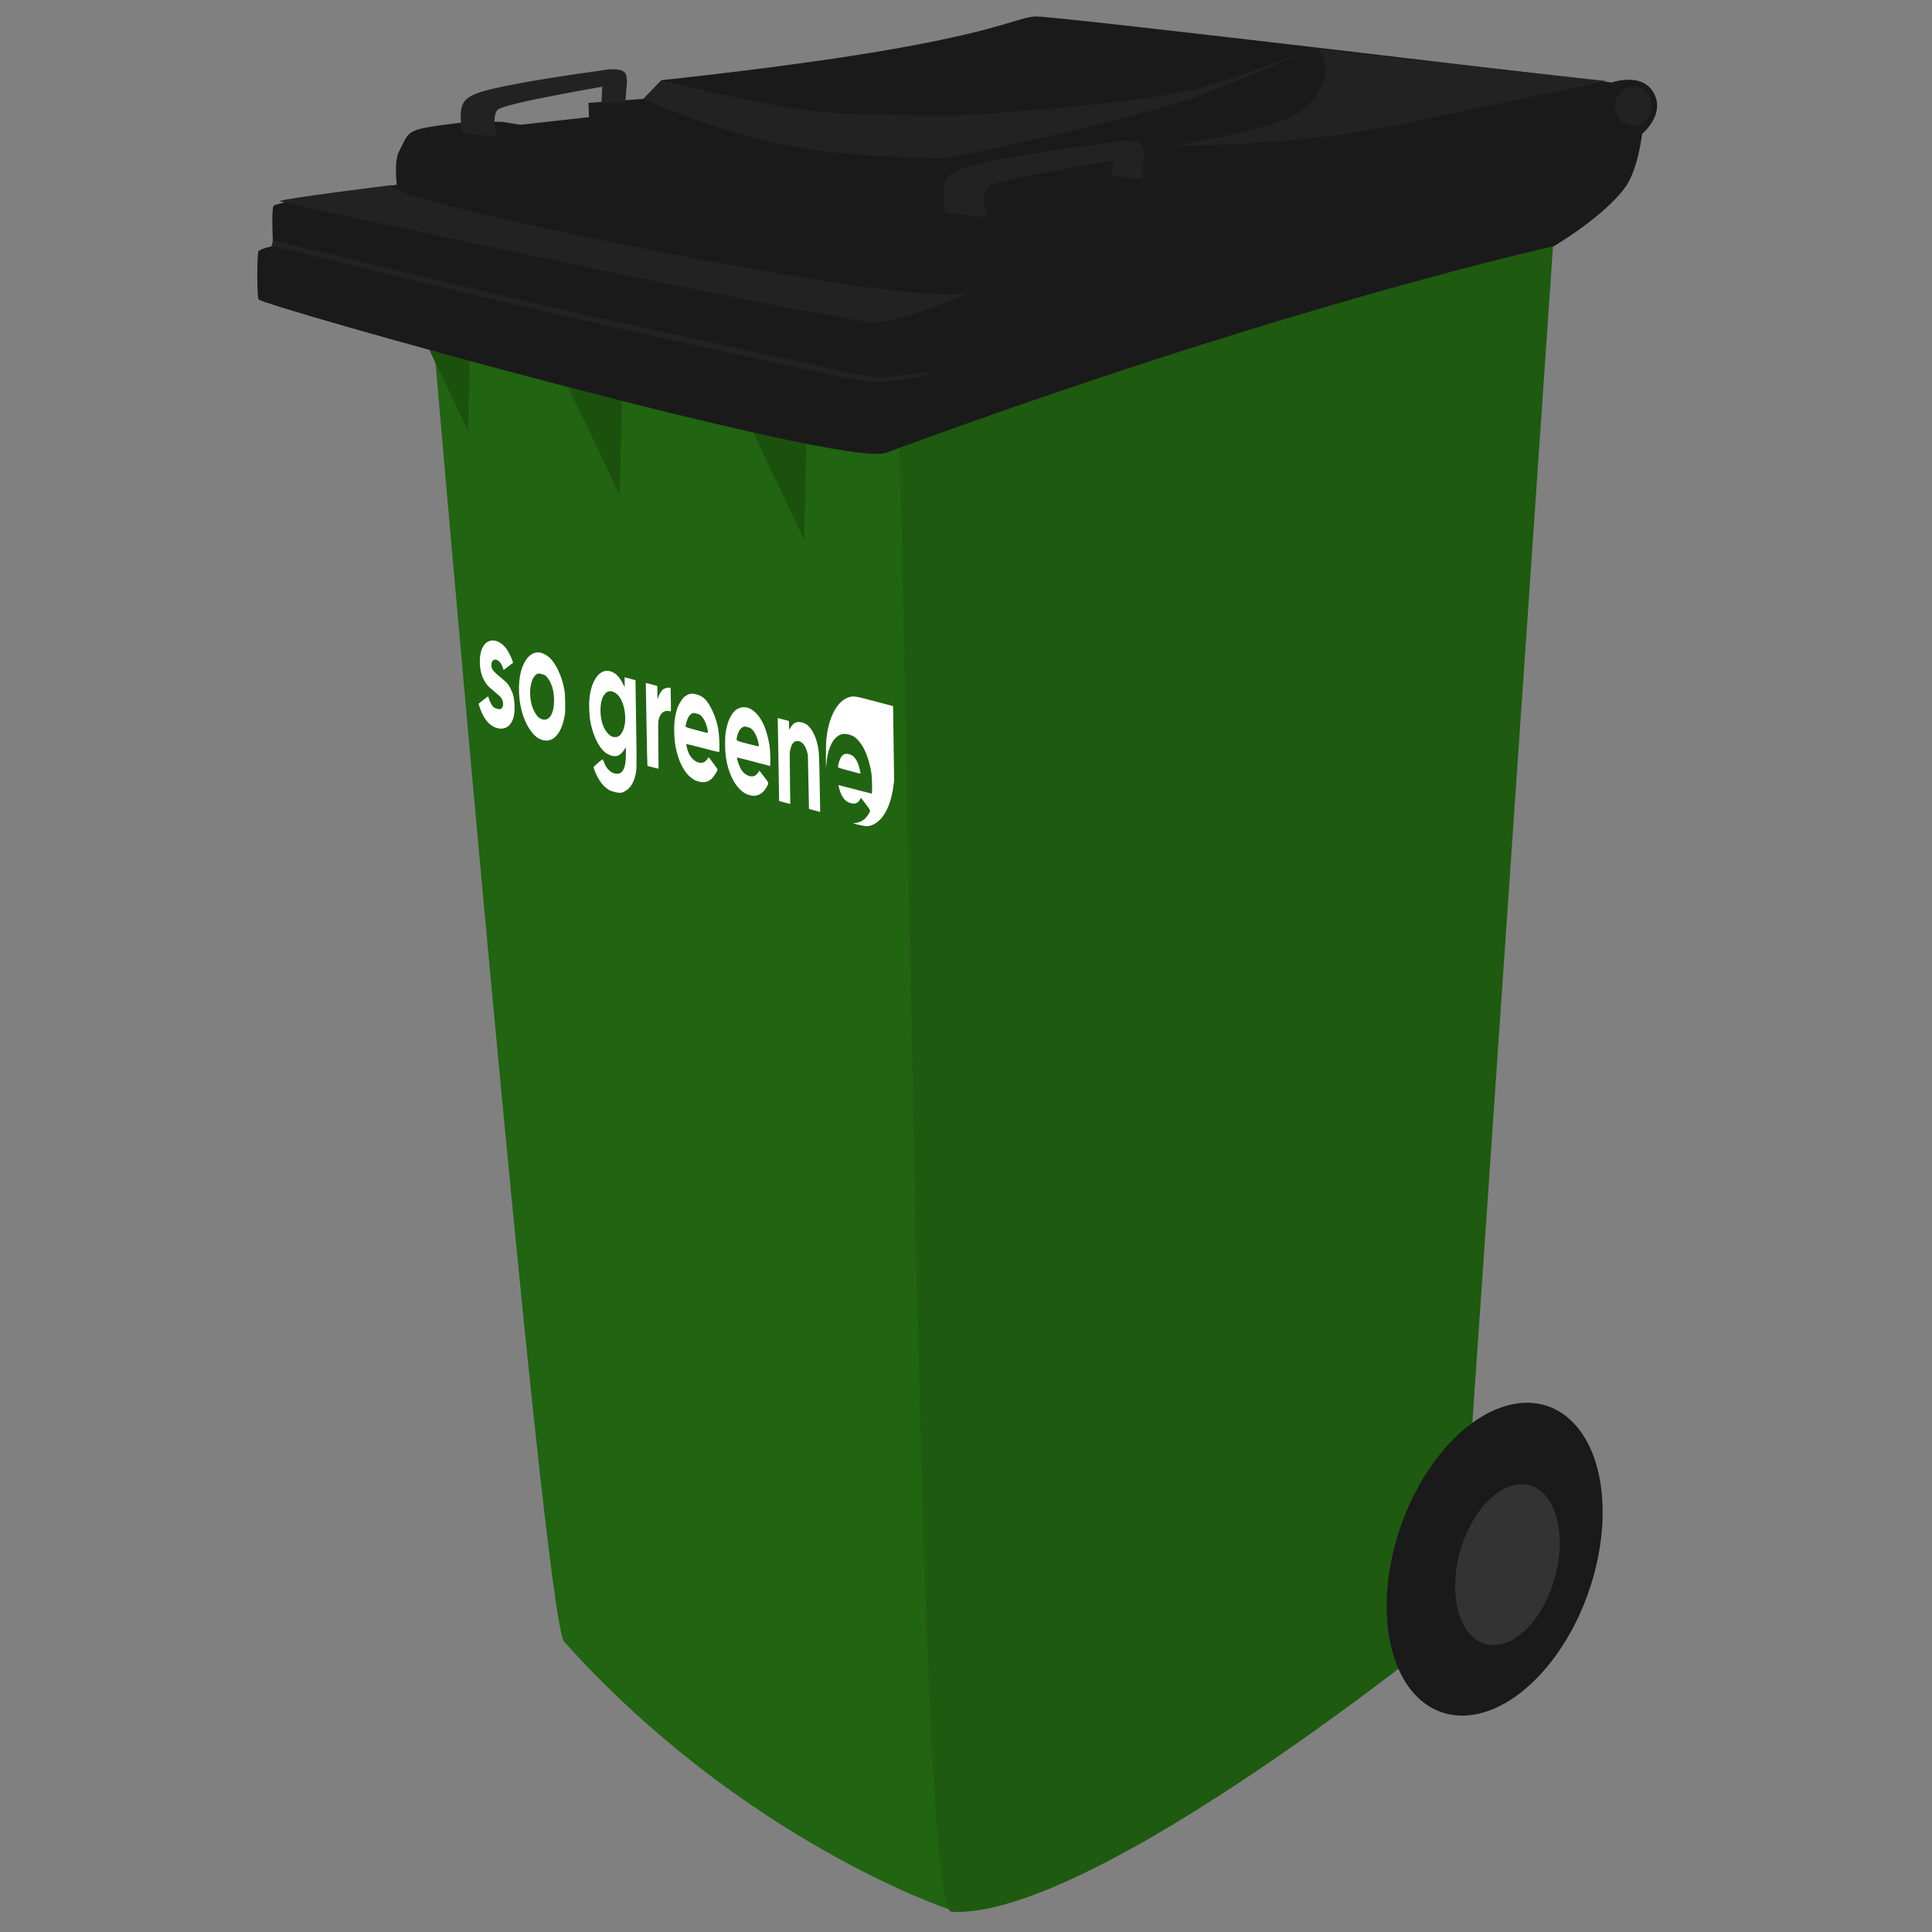
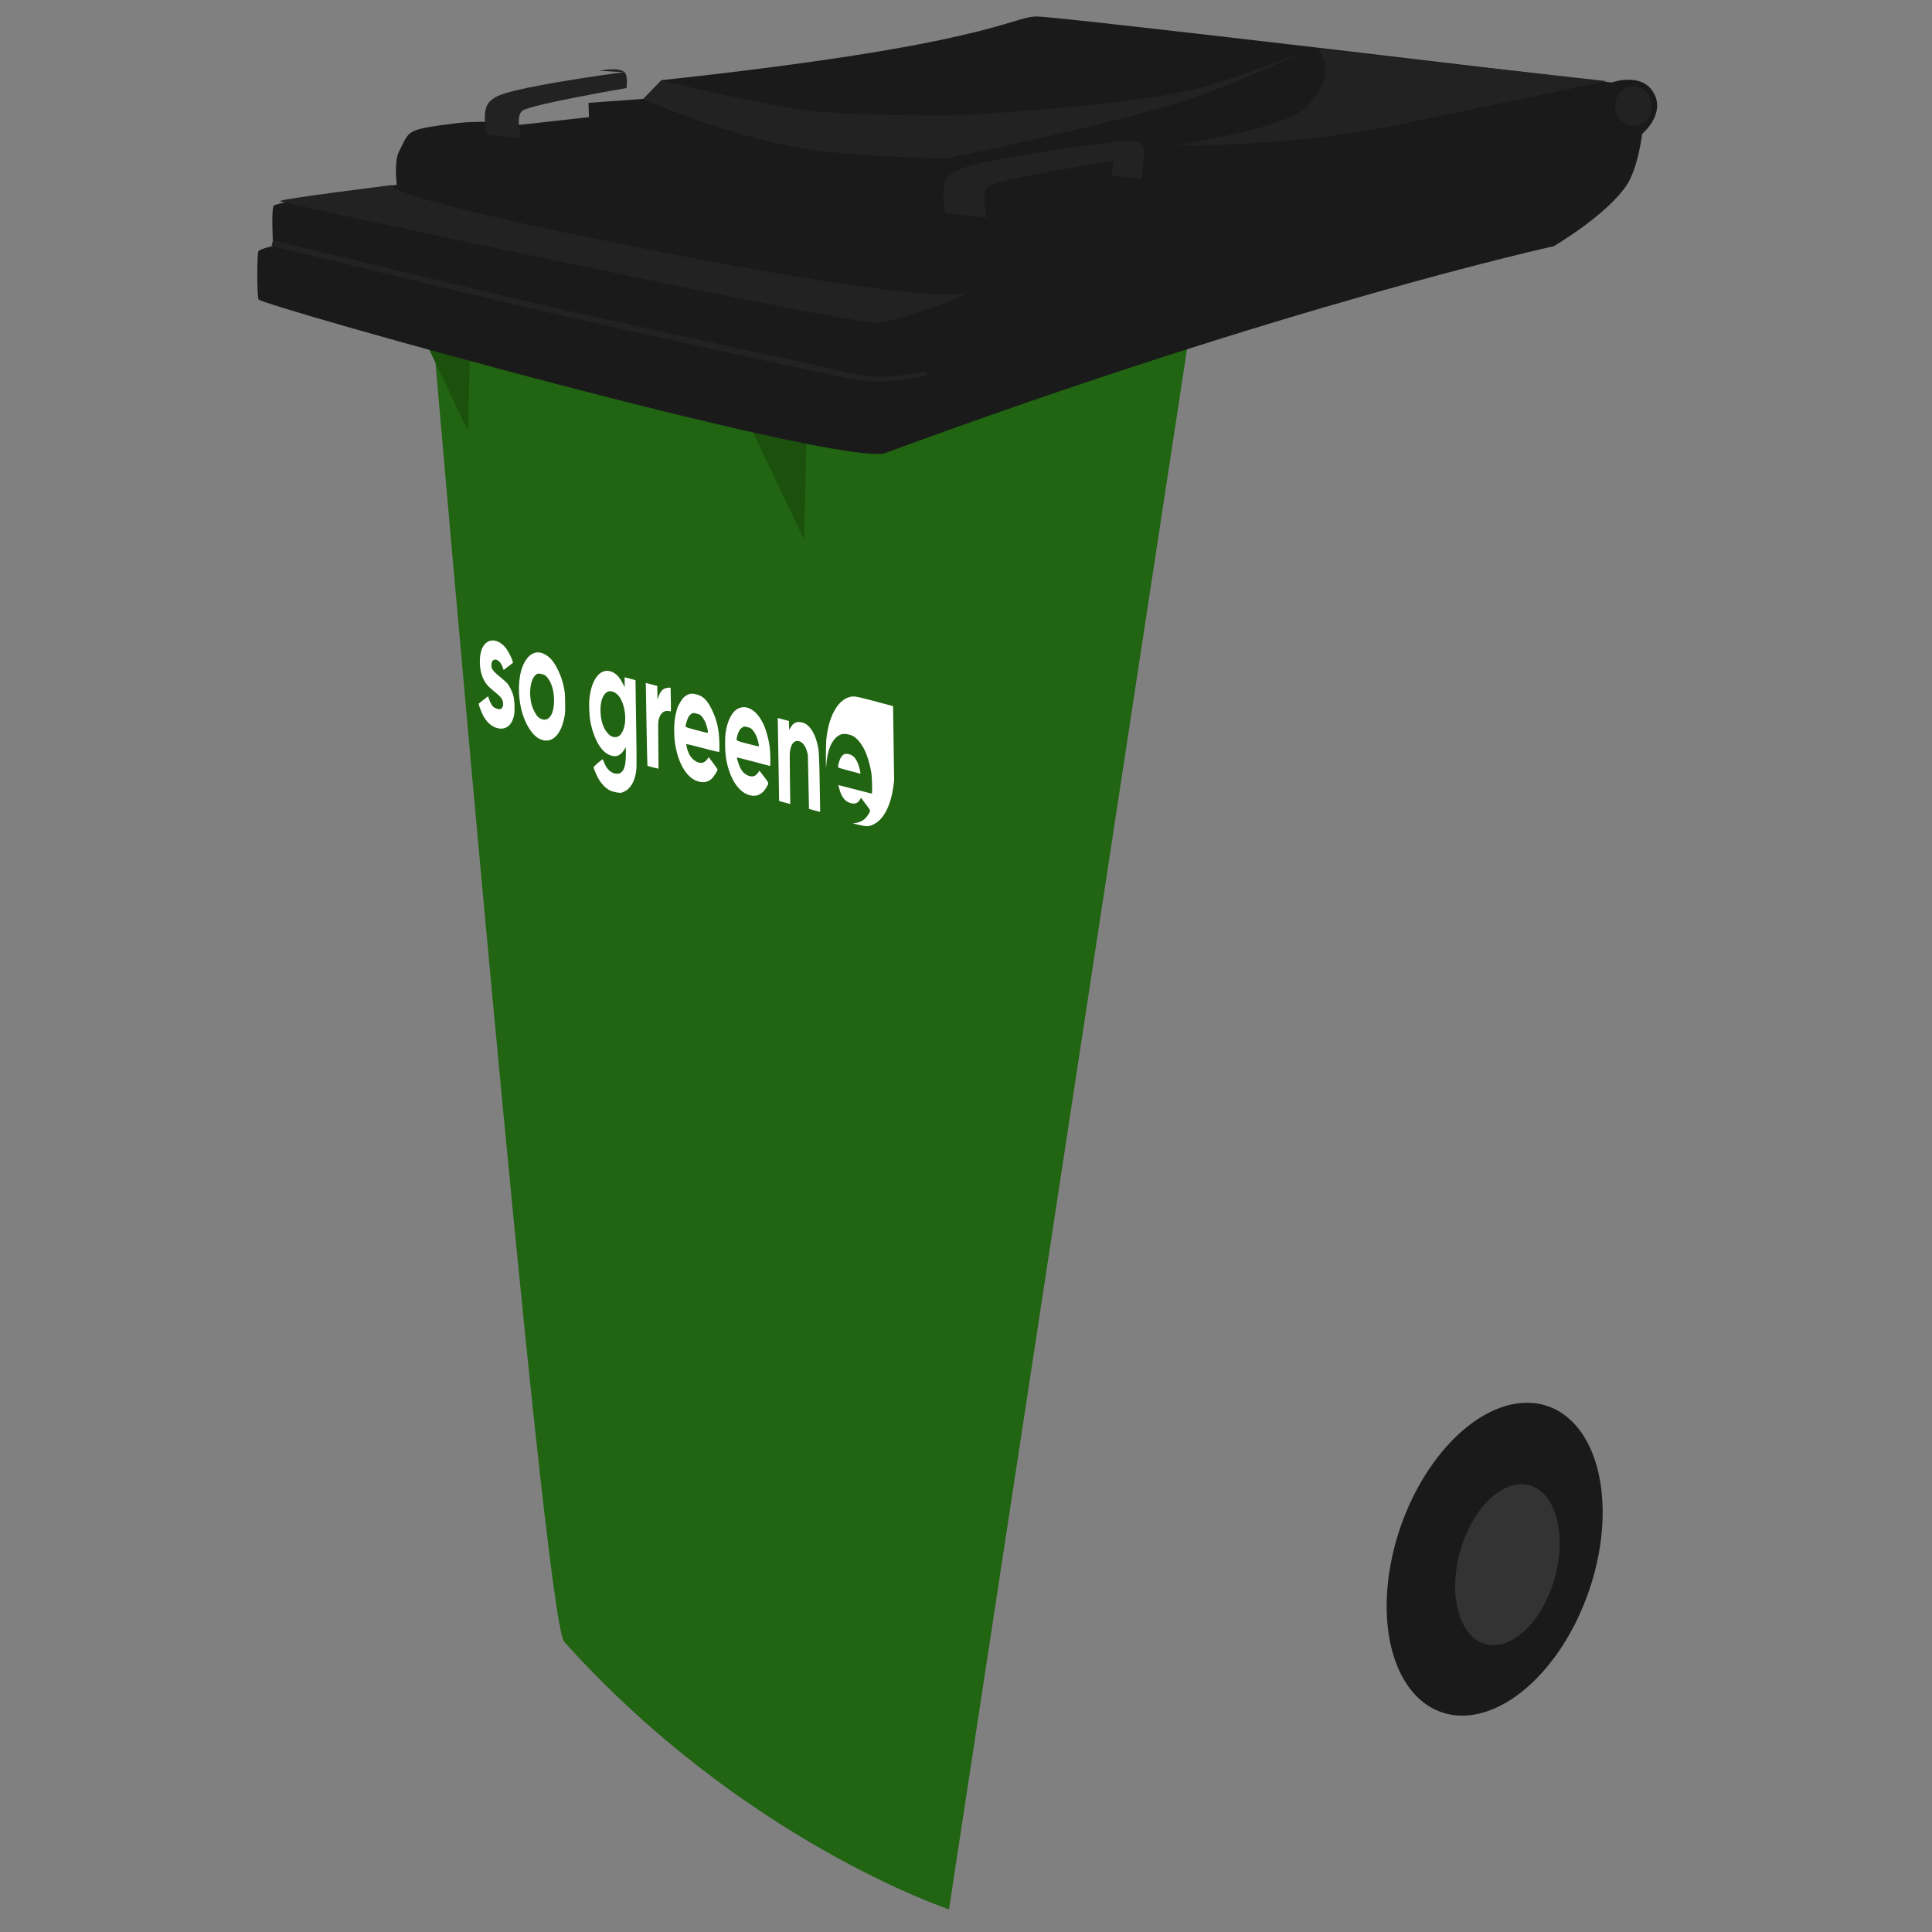
<svg xmlns="http://www.w3.org/2000/svg" xmlns:ns1="http://www.inkscape.org/namespaces/inkscape" xmlns:ns2="http://sodipodi.sourceforge.net/DTD/sodipodi-0.dtd" width="79.375mm" height="79.375mm" viewBox="0 0 79.375 79.375" version="1.1" id="svg1" xml:space="preserve" ns1:export-filename="sogreene240bin.svg" ns1:export-xdpi="96" ns1:export-ydpi="96" ns2:docname="sogreene360bin4.svg" ns1:version="1.3 (0e150ed6c4, 2023-07-21)">
  <rect x="0" y="0" width="79.375" height="79.375" fill="#808080" stroke="none" />
  <ns2:namedview id="namedview1" pagecolor="#ffffff" bordercolor="#000000" borderopacity="0.25" ns1:showpageshadow="2" ns1:pageopacity="0.0" ns1:pagecheckerboard="0" ns1:deskcolor="#d1d1d1" ns1:document-units="mm" ns1:zoom="8.631417" ns1:cx="145.51493" ns1:cy="118.11502" ns1:window-width="3840" ns1:window-height="2066" ns1:window-x="-11" ns1:window-y="-11" ns1:window-maximized="1" ns1:current-layer="layer1" />
  <defs id="defs1" />
  <g ns1:label="Layer 1" ns1:groupmode="layer" id="layer1" transform="translate(-65.26,-108.812)">
    <path id="rect1-0" style="fill:#216412;fill-opacity:1;stroke-width:0.265" d="m 83.079,122.874 31.479,-3.193 -10.31,67.575 c 0,0 -8.459,-2.809 -15.807,-10.991 -0.859,-0.956 -5.362,-53.392 -5.362,-53.392 z" ns2:nodetypes="cccsc" />
-     <path id="rect1" style="fill:#1e5a0f;fill-opacity:1;stroke-width:0.265" d="m 102.21,126.669 c 16.85,-5.67 26.857,-7.78 26.857,-7.78 l -3.875,56.541 c 0,0 -14.957,12.244 -20.846,11.929 -1.283,-0.069 -1.633,-42.506 -2.136,-60.689 z" ns2:nodetypes="cccsc" />
    <path id="rect8" style="fill:#1b510d;fill-opacity:1;stroke-width:0.335" d="m 96.188,126.554 2.26,-1.849 -0.154,6.266 z" ns2:nodetypes="cccc" />
-     <path id="rect8-5" style="fill:#1b510d;fill-opacity:1;stroke-width:0.34" d="m 88.582,124.668 2.291,-1.874 -0.156,6.352 z" ns2:nodetypes="cccc" />
    <path id="rect8-2" style="fill:#1b510d;fill-opacity:1;stroke-width:0.301" d="m 82.595,122.547 2.032,-1.663 -0.139,5.635 z" ns2:nodetypes="cccc" />
    <path id="rect2" style="fill:#1a1a1a;fill-opacity:1;stroke-width:0.265" d="m 107.827,109.489 c 0.853,-0.02 23.649,2.712 23.649,2.712 0,0 1.18,-0.423 1.687,0.366 0.582,0.904 -0.437,1.746 -0.437,1.746 0,0 -0.163,1.428 -0.665,2.15 -0.848,1.222 -2.964,2.464 -2.964,2.464 0,0 -10.871,2.382 -27.448,8.491 -1.725,0.636 -25.698,-6.063 -25.769,-6.308 -0.067,-0.231 -0.062,-1.785 -0.005,-1.971 0.028,-0.092 0.604,-0.222 0.604,-0.222 0,0 -0.082,-1.484 0.024,-1.649 0.126,-0.196 5.059,-0.864 5.059,-0.864 0,0 -0.122,-0.962 0.091,-1.366 0.464,-0.879 0.191,-0.896 2.447,-1.175 0.57,-0.071 1.816,-0.043 1.816,-0.043 l 0.721,0.119 2.821,-0.314 -0.02,-0.588 2.251,-0.162 0.75,-0.77 c 13.389,-1.441 14.344,-2.591 15.389,-2.616 z" ns2:nodetypes="scscscssscscssccccccss" />
    <path id="rect3" style="fill:#222222;fill-opacity:1;stroke-width:0.265" d="m 76.474,118.683 c 0,0 7.568,1.851 11.372,2.725 3.804,0.875 11.453,2.522 11.453,2.522 0,0 1.319,0.337 1.993,0.362 0.674,0.025 2.05,-0.211 2.05,-0.211 l 0.007,0.075 0.007,0.075 c 0,0 -1.376,0.274 -2.072,0.265 -0.679,-0.008 -2.014,-0.308 -2.014,-0.308 0,0 -7.658,-1.657 -11.467,-2.537 -3.809,-0.879 -11.386,-2.739 -11.386,-2.739 l 0.029,-0.115 z" ns2:nodetypes="cscscccacsccc" />
    <path id="rect4" style="fill:#222222;fill-opacity:1;stroke-width:0.265" d="m 81.349,116.418 c 0,0 -0.66,0.434 10.739,2.681 12.461,2.456 13.09,1.706 13.09,1.706 0,0 -2.822,1.213 -3.9,1.262 -1.22,0.055 -24.476,-4.911 -24.517,-4.989 -0.046,-0.088 4.588,-0.66 4.588,-0.66 z" ns2:nodetypes="cscssc" />
-     <path id="rect5" style="fill:#222222;fill-opacity:1;stroke-width:0.265" d="m 89.888,111.72 c 0,0 0.778,-0.174 1.029,0.061 0.159,0.149 0.081,0.649 0.081,0.649 l -0.051,0.618 -0.978,0.001 0.035,-0.675 c 0,0 -3.914,0.67 -4.273,0.93 -0.306,0.222 -0.056,1.133 -0.056,1.133 l -1.429,-0.162 c -0.161,-1.227 -0.065,-1.49 1.159,-1.792 1.224,-0.301 3.577,-0.641 4.483,-0.763 z" ns2:nodetypes="csccccsccscc" />
+     <path id="rect5" style="fill:#222222;fill-opacity:1;stroke-width:0.265" d="m 89.888,111.72 c 0,0 0.778,-0.174 1.029,0.061 0.159,0.149 0.081,0.649 0.081,0.649 c 0,0 -3.914,0.67 -4.273,0.93 -0.306,0.222 -0.056,1.133 -0.056,1.133 l -1.429,-0.162 c -0.161,-1.227 -0.065,-1.49 1.159,-1.792 1.224,-0.301 3.577,-0.641 4.483,-0.763 z" ns2:nodetypes="csccccsccscc" />
    <path id="rect5-3" style="fill:#222222;fill-opacity:1;stroke-width:0.309" d="m 110.892,114.666 c 0,0 0.938,-0.197 1.241,0.069 0.192,0.169 0.098,0.736 0.098,0.736 l -0.061,0.701 -1.253,-0.164 0.116,-0.601 c 0,0 -4.719,0.76 -5.152,1.055 -0.369,0.251 -0.067,1.285 -0.067,1.285 l -1.723,-0.184 c -0.194,-1.391 -0.079,-1.69 1.397,-2.032 1.476,-0.342 4.313,-0.727 5.405,-0.865 z" ns2:nodetypes="csccccsccscc" />
    <path id="rect6" style="fill:#222222;fill-opacity:1;stroke-width:0.265" d="m 119.4,110.826 11.871,1.319 c 0,0 -2.893,0.594 -8.344,1.749 -4.615,0.978 -9.319,0.889 -9.319,0.889 0,0 4.313,-0.689 5.19,-1.462 1.625,-1.434 0.602,-2.495 0.602,-2.495 z" ns2:nodetypes="ccscsc" />
    <path id="rect7" style="fill:#222222;fill-opacity:1;stroke-width:0.265" d="m 92.431,112.113 c 0,0 4.067,1.017 6.151,1.251 2.084,0.234 6.05,0.186 6.05,0.186 0,0 6.384,-0.332 9.491,-1.018 1.666,-0.368 4.846,-1.649 4.846,-1.649 0,0 -3.222,1.474 -4.903,2.022 -3.246,1.057 -9.95,2.423 -9.95,2.423 0,0 -3.786,-0.086 -5.778,-0.401 -3.163,-0.501 -6.645,-2.041 -6.645,-2.041 z" ns2:nodetypes="cscacacscc" />
    <path style="fill:#1a1a1a;fill-opacity:1;stroke-width:0.256" id="path8" ns2:type="arc" ns2:cx="162.51198" ns2:cy="176.57756" ns2:rx="4.2320137" ns2:ry="6.5644522" ns2:start="3.1415927" ns2:end="3.1348049" ns2:open="true" ns2:arc-type="arc" d="m 158.28,176.578 a 4.232,6.564 0 0 1 4.225,-6.564 4.232,6.564 0 0 1 4.239,6.542 4.232,6.564 0 0 1 -4.21,6.587 4.232,6.564 0 0 1 -4.253,-6.52" transform="matrix(1,0,-0.203,0.979,0,0)" />
    <path style="fill:#333333;fill-opacity:1;stroke-width:0.221" id="path9" ns2:type="arc" ns2:cx="157.41862" ns2:cy="175.73123" ns2:rx="2.0687506" ns2:ry="3.3550024" ns2:start="3.1415927" ns2:end="3.1348049" ns2:open="true" ns2:arc-type="arc" d="m 155.35,175.731 a 2.069,3.355 0 0 1 2.065,-3.355 2.069,3.355 0 0 1 2.072,3.344 2.069,3.355 0 0 1 -2.058,3.366 2.069,3.355 0 0 1 -2.079,-3.332" transform="matrix(1,0,-0.172,0.985,0,0)" />
    <path style="fill:#ffffff;fill-opacity:1;stroke-width:0.026" d="m 90.27,141.26 c -0.171,-0.108 -0.288,-0.233 -0.418,-0.446 -0.077,-0.127 -0.202,-0.423 -0.203,-0.483 -4.73e-4,-0.028 0.349,-0.33 0.372,-0.321 0.006,0.003 0.035,0.066 0.064,0.14 0.1,0.254 0.267,0.416 0.459,0.445 0.309,0.047 0.442,-0.223 0.43,-0.879 l -0.004,-0.203 -0.08,0.123 c -0.147,0.225 -0.327,0.293 -0.551,0.208 -0.188,-0.071 -0.317,-0.185 -0.461,-0.404 -0.151,-0.23 -0.292,-0.606 -0.357,-0.955 -0.053,-0.284 -0.071,-0.707 -0.043,-0.981 0.091,-0.877 0.53,-1.334 1.006,-1.048 0.14,0.085 0.252,0.217 0.355,0.422 0.045,0.09 0.084,0.164 0.086,0.165 0.002,2.8e-4 0.002,-0.091 -1.48e-4,-0.203 l -0.004,-0.204 0.224,0.06 0.224,0.06 0.026,1.783 c 0.029,1.969 0.031,1.887 -0.051,2.205 -0.058,0.225 -0.197,0.441 -0.347,0.538 -0.065,0.043 -0.152,0.085 -0.194,0.096 -0.106,0.026 -0.418,-0.042 -0.536,-0.117 z m 0.305,-2.168 c 0.108,-0.014 0.174,-0.069 0.251,-0.207 0.201,-0.362 0.144,-1.065 -0.116,-1.44 -0.137,-0.198 -0.363,-0.289 -0.506,-0.203 -0.193,0.116 -0.292,0.425 -0.271,0.844 0.017,0.347 0.113,0.639 0.27,0.823 0.131,0.153 0.23,0.202 0.372,0.183 z m 9.829,3.534 c 0.235,-0.041 0.385,-0.136 0.51,-0.323 0.128,-0.192 0.134,-0.164 -0.087,-0.457 l -0.192,-0.255 -0.05,0.08 c -0.082,0.132 -0.179,0.176 -0.327,0.148 -0.259,-0.049 -0.418,-0.233 -0.514,-0.595 l -0.042,-0.159 0.689,0.177 0.689,0.177 0.006,-0.073 c 0.012,-0.132 -0.002,-0.58 -0.024,-0.757 -0.027,-0.217 -0.124,-0.585 -0.211,-0.804 -0.126,-0.315 -0.301,-0.564 -0.491,-0.699 -0.141,-0.1 -0.41,-0.15 -0.547,-0.101 -0.195,0.069 -0.358,0.262 -0.466,0.55 -0.07,0.188 -0.1,0.333 -0.131,0.629 l -0.022,0.215 -0.002,-0.48 c -7.21e-4,-0.279 0.005,-0.559 0.014,-0.669 0.079,-0.916 0.434,-1.606 0.909,-1.765 0.208,-0.07 0.257,-0.062 1.076,0.155 l 0.76,0.202 0.022,1.531 0.022,1.531 -0.03,0.227 c -0.111,0.834 -0.423,1.41 -0.86,1.591 -0.171,0.071 -0.243,0.071 -0.534,0.004 l -0.275,-0.064 z M 85.575,138.683 c -0.212,-0.095 -0.381,-0.282 -0.509,-0.565 -0.046,-0.101 -0.096,-0.231 -0.113,-0.289 l -0.03,-0.105 0.195,-0.156 c 0.107,-0.086 0.197,-0.152 0.199,-0.146 0.002,0.004 0.017,0.053 0.033,0.105 0.044,0.14 0.125,0.286 0.188,0.336 0.064,0.051 0.201,0.094 0.269,0.086 0.026,-0.004 0.064,-0.033 0.085,-0.065 0.031,-0.047 0.038,-0.078 0.036,-0.158 -0.003,-0.176 -0.065,-0.264 -0.341,-0.488 -0.279,-0.226 -0.357,-0.315 -0.464,-0.526 -0.199,-0.394 -0.2,-1.05 -0.004,-1.357 0.213,-0.333 0.611,-0.301 0.916,0.073 0.13,0.16 0.338,0.605 0.291,0.624 -0.007,0.002 -0.094,0.068 -0.194,0.146 l -0.181,0.141 -0.038,-0.112 c -0.098,-0.291 -0.34,-0.415 -0.441,-0.227 -0.029,0.054 -0.03,0.206 -0.002,0.274 0.032,0.079 0.133,0.185 0.319,0.337 0.227,0.185 0.303,0.257 0.364,0.345 0.059,0.084 0.164,0.311 0.192,0.416 0.036,0.133 0.057,0.346 0.055,0.557 -0.002,0.167 -0.009,0.229 -0.04,0.348 -0.108,0.409 -0.419,0.571 -0.785,0.407 z m 1.871,0.496 c -0.311,-0.143 -0.608,-0.602 -0.755,-1.168 -0.16,-0.617 -0.145,-1.354 0.037,-1.812 0.203,-0.511 0.541,-0.702 0.905,-0.511 0.227,0.119 0.388,0.31 0.557,0.661 0.119,0.247 0.189,0.46 0.245,0.746 0.035,0.177 0.038,0.221 0.044,0.576 0.006,0.339 0.004,0.403 -0.02,0.543 -0.136,0.803 -0.535,1.183 -1.013,0.963 z m 0.25,-0.808 c 0.224,-0.064 0.349,-0.405 0.324,-0.889 -0.018,-0.356 -0.113,-0.644 -0.276,-0.835 -0.082,-0.096 -0.094,-0.104 -0.228,-0.139 -0.126,-0.033 -0.148,-0.033 -0.213,0.007 -0.246,0.154 -0.338,0.758 -0.195,1.268 0.055,0.194 0.173,0.41 0.269,0.492 0.098,0.084 0.225,0.122 0.317,0.096 z m 6.15,2.51 c -0.351,-0.157 -0.63,-0.575 -0.783,-1.176 -0.069,-0.272 -0.098,-0.501 -0.104,-0.829 -0.006,-0.339 0.015,-0.545 0.084,-0.815 0.046,-0.182 0.07,-0.24 0.167,-0.401 0.093,-0.154 0.132,-0.2 0.22,-0.258 0.152,-0.099 0.253,-0.113 0.444,-0.062 0.281,0.074 0.448,0.243 0.641,0.644 0.205,0.427 0.289,0.808 0.301,1.373 0.004,0.172 0.002,0.325 -0.003,0.34 -0.007,0.021 -0.165,-0.014 -0.686,-0.153 -0.469,-0.125 -0.677,-0.172 -0.676,-0.154 2.31e-4,0.013 0.016,0.087 0.035,0.163 0.066,0.262 0.197,0.451 0.382,0.548 0.182,0.097 0.337,0.062 0.452,-0.102 l 0.056,-0.08 0.183,0.243 c 0.1,0.134 0.183,0.252 0.183,0.264 7.21e-4,0.049 -0.149,0.288 -0.232,0.37 -0.171,0.168 -0.407,0.198 -0.663,0.084 z m 0.5,-1.996 c -0.001,-0.085 -0.067,-0.318 -0.124,-0.438 -0.029,-0.063 -0.087,-0.152 -0.127,-0.197 -0.066,-0.074 -0.088,-0.087 -0.214,-0.12 -0.125,-0.033 -0.148,-0.032 -0.212,0.007 -0.039,0.024 -0.094,0.083 -0.123,0.131 -0.048,0.079 -0.122,0.322 -0.121,0.393 3.39e-4,0.023 0.101,0.057 0.461,0.152 0.456,0.121 0.46,0.122 0.459,0.073 z m 1.585,2.549 c -0.413,-0.183 -0.742,-0.774 -0.85,-1.527 -0.037,-0.257 -0.042,-0.74 -0.01,-0.98 0.07,-0.531 0.286,-0.925 0.562,-1.026 0.382,-0.14 0.789,0.161 1.039,0.77 0.086,0.208 0.181,0.58 0.21,0.823 0.023,0.193 0.036,0.582 0.024,0.716 l -0.006,0.073 -0.682,-0.181 c -0.375,-0.1 -0.682,-0.175 -0.682,-0.168 7.21e-4,0.062 0.081,0.311 0.134,0.415 0.08,0.158 0.157,0.241 0.283,0.307 0.184,0.097 0.339,0.065 0.446,-0.091 l 0.063,-0.092 0.188,0.247 c 0.213,0.281 0.206,0.251 0.1,0.437 -0.191,0.334 -0.475,0.431 -0.818,0.278 z m 0.512,-1.965 c -2.17e-4,-0.013 -0.013,-0.086 -0.029,-0.162 -0.04,-0.194 -0.126,-0.383 -0.227,-0.495 -0.074,-0.083 -0.095,-0.095 -0.216,-0.127 -0.12,-0.032 -0.142,-0.031 -0.21,0.011 -0.098,0.062 -0.163,0.166 -0.206,0.333 -0.059,0.232 -0.099,0.201 0.427,0.341 0.286,0.076 0.46,0.114 0.46,0.099 z m -4.584,0.798 c -0.005,-0.011 -0.022,-0.779 -0.038,-1.709 l -0.029,-1.69 0.236,0.063 0.236,0.063 0.005,0.282 0.005,0.282 0.035,-0.111 c 0.04,-0.128 0.125,-0.265 0.195,-0.314 0.058,-0.041 0.164,-0.07 0.248,-0.069 l 0.06,0.002 0.009,0.497 c 0.008,0.484 0.008,0.496 -0.017,0.478 -0.014,-0.011 -0.069,-0.021 -0.122,-0.022 -0.17,-0.006 -0.296,0.117 -0.357,0.346 -0.029,0.11 -0.029,0.111 -0.019,1.07 l 0.01,0.959 -0.224,-0.053 c -0.123,-0.029 -0.228,-0.062 -0.233,-0.072 z m 5.383,-0.251 -0.029,-1.706 0.23,0.061 0.23,0.061 0.003,0.18 c 0.002,0.099 0.006,0.181 0.009,0.182 0.004,1.5e-4 0.029,-0.041 0.057,-0.092 0.107,-0.196 0.256,-0.263 0.466,-0.209 0.104,0.027 0.155,0.053 0.226,0.112 0.175,0.148 0.317,0.41 0.399,0.739 0.077,0.309 0.082,0.394 0.104,1.667 l 0.02,1.159 -0.23,-0.061 -0.23,-0.061 -0.023,-1.112 -0.023,-1.112 -0.032,-0.123 c -0.068,-0.26 -0.203,-0.422 -0.367,-0.444 -0.162,-0.021 -0.271,0.1 -0.326,0.362 -0.025,0.121 -0.026,0.157 -0.012,1.175 l 0.014,1.05 -0.229,-0.061 -0.229,-0.061 z m 2.448,0.296 c -0.001,-0.088 0.073,-0.319 0.129,-0.399 0.085,-0.122 0.174,-0.154 0.32,-0.116 0.145,0.037 0.235,0.117 0.325,0.284 0.056,0.105 0.12,0.313 0.14,0.452 l 0.01,0.068 -0.462,-0.123 c -0.44,-0.117 -0.462,-0.125 -0.462,-0.167 z" id="path1-5" />
    <path style="fill:#222222;fill-opacity:1;stroke-width:0.265" id="path1" ns2:type="arc" ns2:cx="132.37054" ns2:cy="113.16454" ns2:rx="0.75101131" ns2:ry="0.81231838" ns2:start="3.1415927" ns2:end="3.1348049" ns2:open="true" ns2:arc-type="arc" d="m 131.62,113.165 a 0.751,0.812 0 0 1 0.75,-0.812 0.751,0.812 0 0 1 0.752,0.81 0.751,0.812 0 0 1 -0.747,0.815 0.751,0.812 0 0 1 -0.755,-0.807" />
  </g>
</svg>